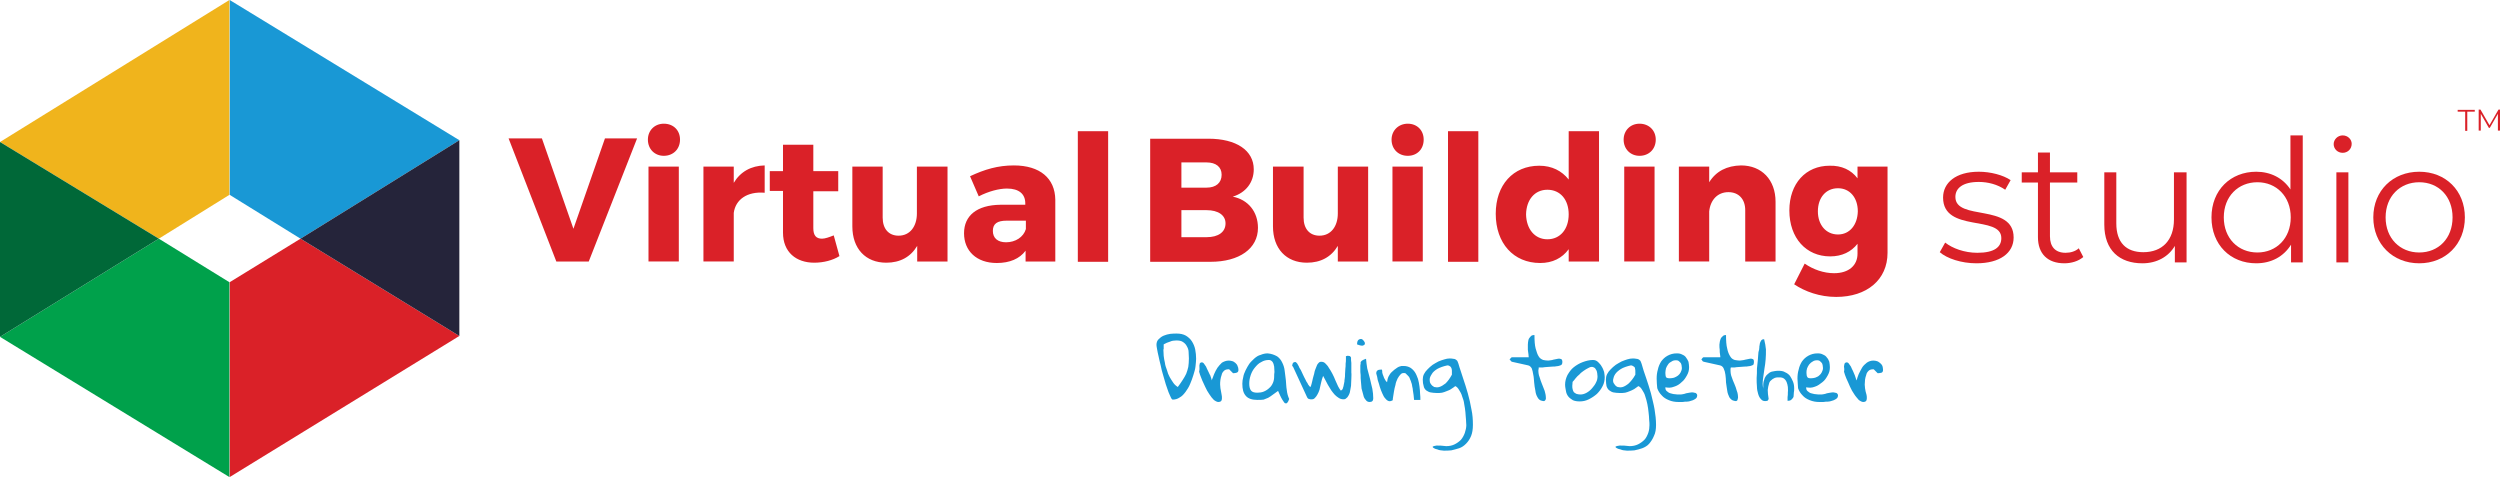
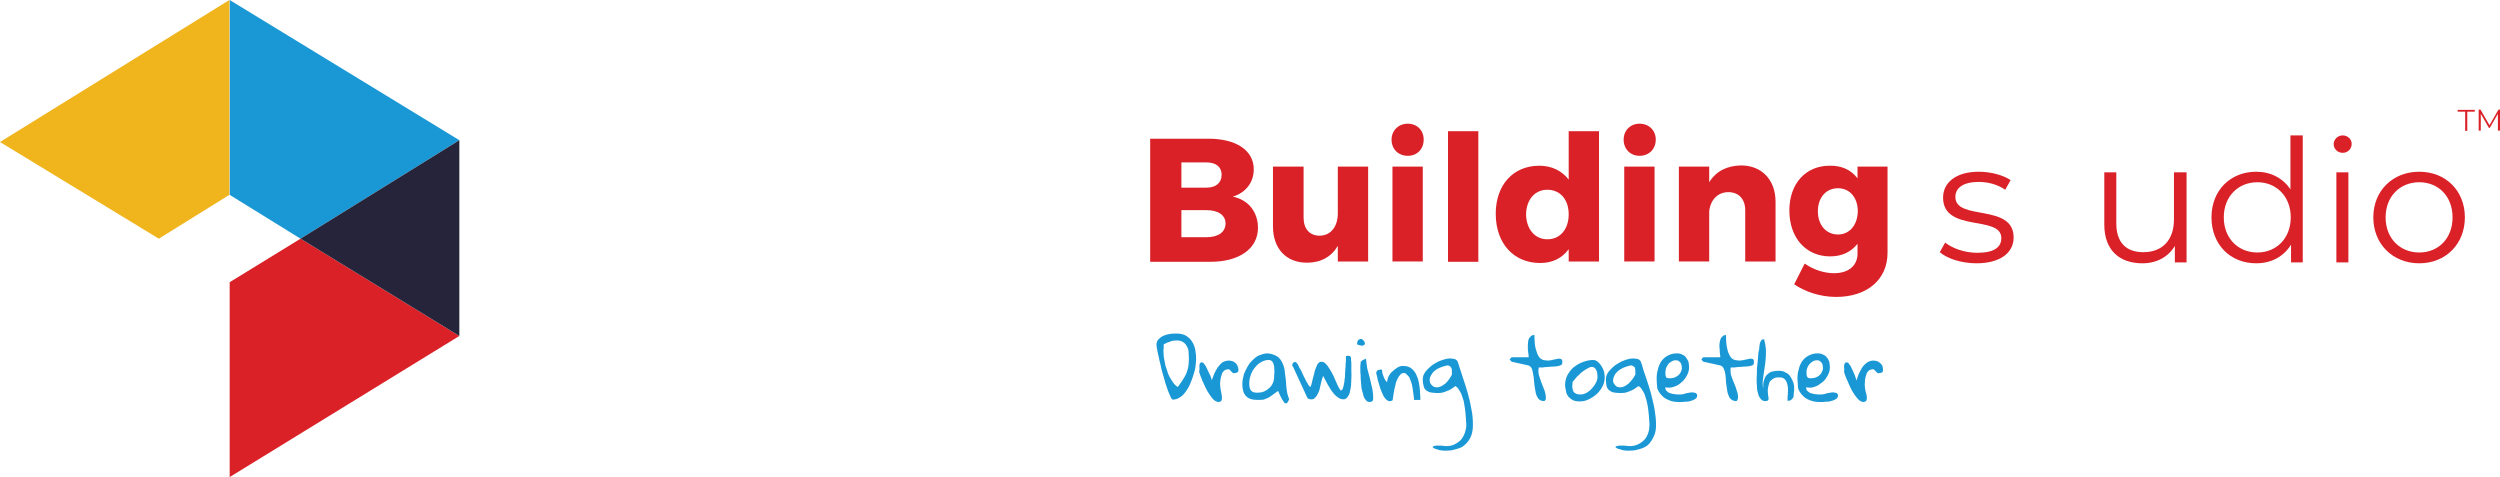
<svg xmlns="http://www.w3.org/2000/svg" id="Layer_1" x="0px" y="0px" viewBox="0 0 832.7 158.9" style="enable-background:new 0 0 832.7 158.9;" xml:space="preserve">
  <style type="text/css"> .st0{fill:#1998D5;} .st1{fill:#DA2128;} .st2{fill:#25243A;} .st3{fill:#F0B41C;} .st4{fill:#00A14B;} .st5{fill:#006838;} </style>
  <g>
    <polygon class="st0" points="76.5,0 76.5,64.9 100.1,79.5 153,46.7 " />
    <polygon class="st1" points="76.5,94 76.5,158.9 153,111.9 100.1,79.5 " />
    <polygon class="st2" points="100.1,79.5 153,111.9 153,46.7 " />
    <polygon class="st3" points="52.9,79.5 76.4,64.9 76.4,0 0,47.3 " />
-     <polygon class="st4" points="76.4,158.9 76.4,94 52.9,79.5 52.9,79.5 0,112.2 " />
-     <polygon class="st5" points="0,112.2 52.9,79.5 0,47.3 " />
-     <path class="st1" d="M196.1,87.1l16.1-41h-10.7l-10.5,30.1l-10.5-30.1h-11.1l15.9,41H196.1z M221.1,41.2c-3.1,0-5.3,2.3-5.3,5.3 c0,3.2,2.3,5.4,5.3,5.4c3.1,0,5.4-2.2,5.4-5.4C226.5,43.4,224.3,41.2,221.1,41.2z M226.1,87.1V55.5h-10.1v31.6H226.1z M244.4,55.5 h-10.1v31.6h10.1V70.9c0.6-4.4,4.4-7.2,10.3-6.7v-9.1c-4.5,0.1-8.1,2.1-10.3,5.8V55.5z M277.7,78.4c-1.5,0.6-2.9,1.1-3.9,1.1 c-1.9,0-2.9-1-2.9-3.5V63.7h8.3V57h-8.3v-8.8h-10.1V57h-4.4v6.6h4.4v13.9c0,6.5,4.4,10,10.4,10c3.1,0,6.2-0.8,8.4-2.2L277.7,78.4z M315.5,55.5h-10.1v15.6c0,4.3-2.3,7.4-6.1,7.4c-3.3,0-5.3-2.3-5.3-6V55.5h-10.1v19.9c0,7.4,4.4,12.1,11.3,12.1 c4.6,0,8.1-1.9,10.3-5.6v5.2h10.1V55.5z M337.7,55.1c-5.3,0-9.7,1.3-14.6,3.6l2.9,6.7c3.3-1.7,6.8-2.6,9.4-2.6 c4.1,0,6.1,1.9,6.1,4.9v0.5h-8.3c-7.8,0.1-12.1,3.6-12.1,9.5c0,5.8,4.1,9.9,10.9,9.9c4.3,0,7.6-1.4,9.6-4.1v3.6h9.9V66.5 C351.4,59.4,346.4,55.1,337.7,55.1z M335.1,80.7c-2.8,0-4.4-1.4-4.4-3.8s1.5-3.4,4.6-3.4h6.4v2.8C340.9,79,338.2,80.7,335.1,80.7z M369.1,87.1V43.7H359v43.5H369.1z" />
    <path class="st1" d="M383.1,46.2v41h20.1c9.6,0,15.8-4.4,15.8-11.3c0-5.4-3.3-9.4-8.4-10.4c4.3-1.3,7-4.7,7-9.1 c0-6.3-5.8-10.2-15.1-10.2H383.1z M393.5,54.1h8.4c3.1,0,5,1.5,5,4.1c0,2.7-1.9,4.3-5,4.3h-8.4V54.1z M393.5,70h8.4 c3.9,0,6.3,1.7,6.3,4.4c0,2.9-2.4,4.6-6.3,4.6h-8.4V70z M455.7,55.5h-10.1v15.6c0,4.3-2.3,7.4-6.1,7.4c-3.3,0-5.3-2.3-5.3-6V55.5 H424v19.9c0,7.4,4.4,12.1,11.3,12.1c4.6,0,8.1-1.9,10.3-5.6v5.2h10.1V55.5z M468.9,41.2c-3.1,0-5.4,2.3-5.4,5.3 c0,3.2,2.3,5.4,5.4,5.4c3.1,0,5.3-2.2,5.3-5.4C474.2,43.4,472,41.2,468.9,41.2z M473.9,87.1V55.5h-10.1v31.6H473.9z M492.4,87.1 V43.7h-10.1v43.5H492.4z M532.6,43.7h-10.1v16.1c-2.3-2.9-5.6-4.6-9.8-4.6c-8.7,0-14.5,6.4-14.5,16c0,9.8,5.9,16.4,14.8,16.4 c4.1,0,7.3-1.6,9.5-4.6v4.1h10.1V43.7z M515.4,79.7c-4.2,0-7-3.4-7.1-8.3c0.1-4.9,2.9-8.2,7.1-8.2c4.3,0,7.1,3.3,7.1,8.2 C522.5,76.3,519.7,79.7,515.4,79.7z M546.1,41.2c-3.1,0-5.3,2.3-5.3,5.3c0,3.2,2.3,5.4,5.3,5.4c3.1,0,5.4-2.2,5.4-5.4 C551.5,43.4,549.2,41.2,546.1,41.2z M551.1,87.1V55.5H541v31.6H551.1z M579.9,55.1c-4.7,0.1-8.3,1.9-10.6,5.6v-5.2h-10.1v31.6h10.1 V70.4c0.4-3.8,2.8-6.4,6.4-6.4c3.4,0,5.6,2.3,5.6,6v17.1h10.1V67.2C591.4,59.9,586.8,55.1,579.9,55.1z M628.8,55.5h-10.1v3.9 c-2.1-2.8-5.3-4.3-9.3-4.2c-7.9,0-13.4,5.9-13.4,14.9c0,9.2,5.6,15.3,13.6,15.3c3.9,0,7-1.5,9.1-4.2v3.3c0,3.9-2.9,6.5-7.8,6.5 c-3.4,0-6.9-1.2-9.8-3.2l-3.5,6.9c3.6,2.4,8.5,4.2,14,4.2c10.2,0,17.1-5.7,17.1-14.7V55.5z M612.2,78.1c-4,0-6.7-3.2-6.7-7.7 c0-4.6,2.7-7.7,6.7-7.7c3.9,0,6.6,3.1,6.6,7.7C618.7,74.9,616.1,78.1,612.2,78.1z" />
    <g id="_2779816285696_1_">
      <path class="st0" d="M385.2,114.9c0-0.8,0.2-1.4,0.7-1.9c0.5-0.5,1-0.9,1.7-1.2c0.7-0.3,1.5-0.5,2.2-0.6c0.8-0.1,1.5-0.1,2.1-0.1 c1.2,0,2.2,0.2,3.1,0.7c0.8,0.5,1.5,1.1,2,1.9c0.5,0.8,0.9,1.7,1.1,2.7s0.3,2.1,0.3,3.1c0,0.7-0.1,1.5-0.2,2.5 c-0.1,1-0.4,1.9-0.7,2.9c-0.3,1-0.7,2.1-1.1,3c-0.4,1-1,1.9-1.5,2.6c-0.6,0.8-1.2,1.5-2,1.9c-0.7,0.5-1.5,0.7-2.3,0.7 c-0.1,0-0.4-0.2-0.6-0.7s-0.5-1-0.8-1.8c-0.2-0.7-0.6-1.6-0.9-2.6c-0.3-1-0.6-2-0.9-3.1c-0.3-1-0.6-2.1-0.8-3.2 c-0.3-1.1-0.5-2.1-0.7-3s-0.4-1.7-0.5-2.4C385.3,115.7,385.2,115.2,385.2,114.9z M387.5,116.5c0,0.6,0.1,1.2,0.1,2 c0.1,0.8,0.2,1.5,0.4,2.3c0.1,0.9,0.4,1.7,0.7,2.5c0.2,0.8,0.5,1.6,0.9,2.3c0.4,0.7,0.8,1.3,1.2,1.9s1,1.1,1.5,1.4 c0.7-0.9,1.2-1.7,1.6-2.3c0.5-0.7,0.9-1.5,1.2-2.1c0.3-0.7,0.5-1.5,0.7-2.3c0.1-0.8,0.2-1.7,0.2-2.8c0-0.7-0.1-1.5-0.1-2.2 s-0.3-1.4-0.6-1.9c-0.3-0.6-0.7-1-1.3-1.4c-0.6-0.4-1.3-0.5-2.2-0.5c-0.7,0-1.5,0.1-2.1,0.4c-0.7,0.2-1.4,0.5-2.1,0.9 c0,0.1,0,0.1,0,0.4c0,0.1,0,0.3,0,0.5s0,0.4,0,0.6C387.6,116.3,387.5,116.4,387.5,116.5z M399.5,122.1c0-0.1,0-0.4,0-0.5 c0.1-0.1,0.1-0.4,0.1-0.5c0.1-0.1,0.1-0.2,0.3-0.3c0.1-0.1,0.3-0.1,0.5-0.1c0.1,0,0.4,0.1,0.6,0.4c0.2,0.3,0.5,0.7,0.7,1 c0.2,0.4,0.4,1,0.7,1.5c0.3,0.5,0.4,1,0.7,1.4c0.1,0.4,0.3,0.9,0.4,1.2c0.1,0.3,0.1,0.4,0.1,0.5c0.3-0.7,0.5-1.4,0.8-2.1 c0.3-0.7,0.7-1.5,1.1-2.1s1-1.2,1.5-1.7c0.7-0.4,1.4-0.7,2.3-0.7c0.4,0,0.8,0.1,1.2,0.2c0.4,0.1,0.7,0.4,1,0.6 c0.3,0.3,0.6,0.6,0.7,1c0.2,0.4,0.3,0.8,0.3,1.3c0,0.4-0.1,0.7-0.5,0.9c-0.3,0.1-0.7,0.2-1.1,0.2h-0.2l-1.2-1.2c0,0,0,0-0.1-0.1 h-0.1h-0.1c-0.7,0-1.2,0.2-1.5,0.5c-0.4,0.4-0.7,0.8-0.8,1.4c-0.2,0.5-0.3,1-0.4,1.6c-0.1,0.6-0.1,1.2-0.1,1.6 c0,0.4,0.1,0.7,0.1,1.2c0.1,0.4,0.1,0.7,0.2,1.1c0.1,0.4,0.1,0.7,0.2,1.1c0.1,0.4,0.1,0.7,0.1,1.2c0,0.8-0.4,1.2-1.2,1.2 c-0.4,0-1-0.3-1.5-0.7c-0.5-0.5-1-1.1-1.5-1.9c-0.5-0.7-1-1.6-1.4-2.5c-0.4-1-0.9-1.8-1.2-2.7c-0.4-0.9-0.6-1.6-0.8-2.3 C399.6,123,399.5,122.4,399.5,122.1z M425.7,130.2c-0.7,0.5-1.3,0.9-1.8,1.3c-0.5,0.4-1,0.7-1.5,1c-0.5,0.2-1,0.4-1.5,0.6 c-0.6,0.1-1.2,0.1-2.1,0.1c-1.7,0-3-0.4-3.8-1.3c-0.9-1-1.2-2.3-1.2-4.1c0-0.7,0.1-1.5,0.3-2.2c0.1-0.7,0.4-1.5,0.8-2.3 s0.8-1.5,1.2-2.1c0.5-0.7,1.1-1.2,1.7-1.8c0.7-0.6,1.3-1,2.1-1.2c0.7-0.3,1.5-0.5,2.3-0.5c1.3,0.1,2.3,0.5,3.2,1 c0.7,0.5,1.3,1.2,1.7,2.1c0.4,0.8,0.7,1.7,0.8,2.7c0.1,1,0.3,2.1,0.4,3.2c0.1,1,0.1,2.1,0.3,3.2c0.1,1.1,0.4,2.1,0.8,3 c-0.2,0.6-0.4,1-0.7,1.3c-0.2,0.2-0.4,0.2-0.7,0.1c-0.2-0.1-0.5-0.6-0.9-1.2C426.6,132.3,426.2,131.3,425.7,130.2z M416.1,127.8 c0,1,0.2,1.8,0.6,2.3c0.4,0.5,1.1,0.7,2.1,0.7c0.7,0,1.5-0.1,2.2-0.4c0.7-0.3,1.3-0.7,1.8-1.2c0.5-0.4,0.9-1,1.2-1.7 c0.3-0.7,0.4-1.4,0.4-2.2c0-0.4,0-0.8,0.1-1.4c0-0.6-0.1-1.2-0.1-1.8c-0.1-0.7-0.3-1.2-0.5-1.5c-0.3-0.4-0.7-0.7-1.2-0.7 c-1,0-1.8,0.2-2.6,0.7c-0.9,0.4-1.5,1.1-2.1,1.8c-0.6,0.7-1.1,1.6-1.4,2.5C416.2,126.1,416.1,126.9,416.1,127.8z M430.4,121.9 c0-0.3,0.1-0.6,0.2-0.9c0.1-0.2,0.4-0.4,0.7-0.4c0,0,0,0,0.1,0h0.1c0.1,0,0.1,0,0.1,0c0.1,0.1,0.1,0.1,0.3,0.3 c0.1,0.1,0.3,0.3,0.3,0.4c0.1,0.1,0.1,0.3,0.4,0.7c0.1,0.4,0.4,0.8,0.7,1.3c0.2,0.5,0.5,1,0.7,1.5c0.3,0.6,0.5,1.1,0.8,1.6 c0.2,0.4,0.4,0.9,0.7,1.2c0.1,0.4,0.3,0.6,0.4,0.7c0,0.1,0.1,0.1,0.2,0.3c0.1,0.1,0.3,0.3,0.4,0.3c0.1-0.2,0.3-0.7,0.4-1.2 c0.1-0.5,0.3-1.1,0.4-1.7s0.4-1.2,0.5-1.9c0.1-0.7,0.4-1.2,0.6-1.8c0.2-0.6,0.4-1,0.7-1.3c0.3-0.4,0.6-0.5,1-0.5 c0.4,0,0.9,0.1,1.3,0.5c0.4,0.4,0.9,0.9,1.2,1.5c0.4,0.6,0.8,1.2,1.2,2c0.4,0.7,0.7,1.5,1,2.2c0.3,0.7,0.6,1.3,0.9,2 c0.3,0.6,0.6,1,0.9,1.4c0.2-0.1,0.4-0.2,0.6-0.5c0.1-0.3,0.2-0.7,0.3-1c0.1-0.4,0.1-0.7,0.2-1c0-0.2,0.1-0.4,0.1-0.5 c0-0.2,0-0.5,0.1-1c0.1-0.4,0.1-1,0.1-1.5c0-0.5,0.1-1.1,0.1-1.7c0.1-0.6,0.1-1.2,0.1-1.8c0.1-0.5,0.1-1,0.1-1.5c0-0.4,0-0.7,0-1 c0.1,0,0.1,0,0.3,0c0.1-0.1,0.2-0.1,0.3-0.1c0.3,0,0.5,0.1,0.7,0.1c0.1,0.1,0.4,0.3,0.4,0.6c0,0.1,0,0.4,0,0.7 c0,0.3,0.1,0.7,0.1,1c0,0.4,0,0.7,0,1.1s0,0.6,0,0.7c0,0.3,0,0.7,0,1.4c0.1,0.6,0,1.2,0,2.1c0,0.7-0.1,1.5-0.1,2.3 c-0.1,0.8-0.3,1.5-0.4,2.2c-0.2,0.7-0.5,1.2-0.8,1.6c-0.4,0.4-0.7,0.7-1.2,0.7c-0.6,0-1.1-0.1-1.6-0.4c-0.5-0.3-1-0.7-1.4-1.1 c-0.4-0.5-0.9-1-1.2-1.5c-0.4-0.6-0.7-1.2-1.1-1.8c-0.3-0.6-0.6-1.1-0.9-1.7c-0.3-0.5-0.5-1-0.7-1.3c-0.1,0.4-0.2,0.7-0.4,1.2 c-0.1,0.5-0.3,1-0.4,1.6c-0.1,0.6-0.3,1.2-0.4,1.8c-0.2,0.6-0.4,1.1-0.7,1.6c-0.2,0.4-0.5,0.8-0.8,1.1c-0.3,0.4-0.7,0.5-1,0.5 c-0.2,0-0.4,0-0.5,0c-0.1,0-0.3,0-0.4-0.1c-0.1,0-0.2-0.1-0.4-0.1c-0.1-0.1-0.1-0.2-0.3-0.4l-4.7-10.2c0,0-0.1-0.1-0.1-0.2 C430.4,122,430.4,122,430.4,121.9z M453.1,123.3c0-0.1,0-0.3,0-0.5c0-0.3,0-0.5,0-0.8c0-0.3,0-0.6,0.1-0.8c0-0.3,0-0.4,0-0.6 c0.2-0.3,0.4-0.5,0.8-0.7c0.3-0.1,0.6-0.3,1-0.4c0.1,1,0.2,2.1,0.4,3.2c0.3,1.1,0.6,2.3,0.9,3.4c0.3,1.2,0.5,2.3,0.8,3.4 c0.2,1.1,0.3,2.2,0.3,3.2c0,0.8-0.4,1.2-1.2,1.2c-0.5,0-1-0.2-1.3-0.7c-0.4-0.4-0.7-1-0.8-1.6c-0.2-0.7-0.4-1.4-0.6-2.2 c-0.1-0.8-0.1-1.6-0.2-2.3c-0.1-0.8-0.1-1.5-0.1-2.2C453.1,124.2,453.1,123.7,453.1,123.3z M453.4,112.9c0.4,0.1,0.7,0.4,0.9,0.7 c0.2,0.3,0.4,0.6,0.3,0.9c0,0.3-0.2,0.4-0.6,0.6c-0.4,0.1-1,0-2-0.4c0-0.5,0.1-1,0.3-1.3C452.5,113.1,452.9,112.9,453.4,112.9z M458.4,124.4c0-0.4,0.1-0.8,0.4-1c0.2-0.2,0.7-0.3,1.2-0.3h0.3c0.1,0.3,0.1,0.7,0.1,1c0.1,0.4,0.2,0.8,0.4,1.2 c0.1,0.4,0.3,0.8,0.5,1.1c0.2,0.4,0.4,0.7,0.7,0.9c0.1-0.7,0.2-1.3,0.5-1.9c0.3-0.6,0.7-1.2,1.2-1.6c0.4-0.4,1-0.9,1.5-1.2 c0.5-0.4,1.1-0.6,1.6-0.7h0.7c0.9,0,1.6,0.2,2.3,0.6c0.6,0.4,1.1,0.9,1.5,1.5s0.7,1.4,1,2.2c0.2,0.8,0.4,1.6,0.5,2.5 c0.1,0.8,0.2,1.7,0.2,2.4c0.1,0.8,0.1,1.5,0.1,2.1H471c-0.1-1.1-0.2-2.2-0.4-3.2c0-0.4-0.1-0.8-0.2-1.2c-0.1-0.5-0.1-0.9-0.3-1.3 c-0.1-0.4-0.2-0.7-0.4-1.1c-0.1-0.4-0.3-0.7-0.4-0.9c-0.1-0.1-0.1-0.1-0.3-0.3c-0.1-0.1-0.2-0.3-0.4-0.4c-0.1-0.1-0.2-0.3-0.4-0.4 c-0.1-0.1-0.1-0.1-0.1-0.1c-0.6-0.1-1.1-0.1-1.5,0.3c-0.4,0.4-0.8,0.9-1.1,1.5c-0.3,0.7-0.6,1.3-0.7,2.1c-0.2,0.7-0.4,1.5-0.5,2.2 c-0.1,0.7-0.2,1.3-0.3,1.9c-0.1,0.5-0.1,0.8-0.1,1c-0.5,0.3-1,0.4-1.3,0.3c-0.4-0.1-0.8-0.4-1.2-0.9c-0.4-0.4-0.7-1-1-1.7 s-0.6-1.4-0.8-2.1s-0.4-1.5-0.7-2.3C458.8,125.8,458.6,125,458.4,124.4z M481.7,148.6c1.1,0,2-0.2,2.8-0.6 c0.8-0.4,1.5-0.9,2.1-1.5c0.6-0.7,1-1.5,1.3-2.3c0.3-0.9,0.5-1.8,0.5-2.6c0-0.4-0.1-1.1-0.1-1.8c-0.1-0.7-0.1-1.6-0.2-2.5 c-0.1-0.9-0.2-1.8-0.4-2.7c-0.1-1-0.4-1.8-0.7-2.6c-0.2-0.8-0.6-1.5-1-2.1c-0.4-0.7-0.8-1.1-1.3-1.3c-0.4,0.4-1,0.7-1.4,1 c-0.4,0.3-1,0.5-1.5,0.7c-0.5,0.2-1,0.4-1.5,0.5c-0.5,0.1-1.1,0.1-1.7,0.1c-0.8,0-1.5-0.1-2.1-0.2c-0.6-0.1-1-0.4-1.5-0.7 c-0.4-0.4-0.7-0.8-0.8-1.4c-0.2-0.6-0.3-1.3-0.3-2.2c0-0.6,0.1-1.2,0.4-1.8c0.3-0.6,0.7-1.1,1.2-1.6c0.5-0.5,1-1,1.7-1.5 c0.6-0.4,1.2-0.7,1.9-1.1c0.7-0.3,1.3-0.5,2-0.7c0.6-0.2,1.2-0.3,1.7-0.3c0.4,0,0.9,0,1.2,0.1c0.4,0,0.6,0.1,0.8,0.2 c0.2,0.1,0.4,0.3,0.6,0.5c0.1,0.3,0.3,0.6,0.4,1c0.4,1.5,1,3,1.5,4.7c0.6,1.7,1.1,3.4,1.6,5.1c0.5,1.8,0.9,3.5,1.2,5.3 c0.4,1.8,0.5,3.5,0.5,5.2c0,1.5-0.2,2.7-0.6,3.7c-0.4,1-1,1.9-1.7,2.6s-1.4,1.2-2.3,1.5c-0.9,0.3-1.8,0.5-2.6,0.7 c-0.9,0.1-1.7,0.1-2.5,0.1c-0.8-0.1-1.5-0.1-2.1-0.4c-0.6-0.1-1-0.3-1.3-0.5s-0.4-0.4-0.2-0.5c0.1-0.1,0.6-0.2,1.2-0.3 C479.3,148.4,480.3,148.4,481.7,148.6z M482.1,121.7c-1.4,0.3-2.5,0.7-3.4,1.2c-0.8,0.5-1.5,1.1-1.8,1.7c-0.4,0.6-0.7,1.2-0.7,1.8 c0,0.7,0.1,1.2,0.4,1.5c0.2,0.4,0.7,0.8,1.1,1c0.5,0.1,1.1,0.2,1.7,0c0.7-0.2,1.3-0.6,2.1-1.2c0.7-0.7,1.4-1.6,2.1-2.9 c0-0.3,0-0.7,0-1c0-0.4,0-0.7-0.1-1c-0.1-0.3-0.2-0.5-0.4-0.7S482.5,121.7,482.1,121.7z M502.8,119.8c0-0.1,0-0.1,0.1-0.1 c0,0,0-0.1,0-0.1c0.1-0.1,0.2-0.2,0.4-0.4c0.1-0.1,0.2-0.2,0.2-0.2h5.7c0-0.1-0.1-0.5-0.1-1c-0.1-0.4-0.1-1-0.2-1.5 c0-0.5,0-1.1,0-1.7c0-0.6,0.1-1.1,0.2-1.6c0.1-0.4,0.4-0.8,0.7-1.1c0.3-0.4,0.7-0.5,1.3-0.5c0,1.9,0.1,3.4,0.4,4.5 c0.3,1.1,0.6,2,1,2.6c0.4,0.7,1,1,1.5,1.2c0.5,0.1,1.1,0.2,1.7,0.2c0.6-0.1,1.2-0.1,1.7-0.3c0.6-0.1,1.1-0.2,1.5-0.3 c0.4-0.1,0.8,0,1.1,0.1c0.2,0.1,0.4,0.4,0.4,1c0,0.4-0.1,0.7-0.3,0.9c-0.1,0.1-0.5,0.3-1,0.4c-0.1,0-0.4,0.1-0.7,0.1 c-0.4,0.1-0.7,0.1-1.2,0.1c-0.4,0-0.9,0.1-1.4,0.1c-0.4,0-1,0.1-1.3,0.1c-0.4,0.1-0.8,0.1-1.2,0.1c-0.4,0-0.7,0-0.8,0 c0,0.1,0,0.3,0,0.5c-0.1,0.2-0.1,0.4-0.1,0.4c0,0.8,0.1,1.6,0.4,2.3c0.2,0.8,0.5,1.5,0.8,2.3c0.3,0.7,0.6,1.5,0.9,2.3 c0.2,0.7,0.4,1.5,0.4,2.3c0,0.1,0,0.3,0,0.4c-0.1,0.1-0.1,0.3-0.2,0.4c-0.1,0.1-0.1,0.2-0.4,0.3c-0.1,0-0.4,0-0.7-0.1 c-0.7-0.1-1.2-0.6-1.5-1.2c-0.4-0.7-0.6-1.3-0.7-2.2c-0.2-0.8-0.3-1.8-0.4-2.7c-0.1-0.9-0.1-1.8-0.3-2.6c-0.1-0.8-0.3-1.5-0.5-2.1 c-0.3-0.5-0.7-0.9-1.2-1l-5.4-1.2c-0.1,0-0.1-0.1-0.3-0.2c-0.1-0.1-0.2-0.3-0.3-0.4c0,0,0-0.1,0-0.1 C502.8,119.9,502.8,119.8,502.8,119.8z M521.3,128.1c0-1.1,0.3-2.2,0.8-3.2c0.6-1,1.2-1.9,2.1-2.6c0.9-0.7,1.9-1.3,3-1.7 c1.1-0.4,2.2-0.7,3.4-0.7c0.6,0,1.2,0.2,1.7,0.7c0.4,0.4,0.9,0.9,1.2,1.5c0.4,0.6,0.6,1.2,0.8,1.8c0.1,0.7,0.2,1.2,0.2,1.7 c0,1-0.2,2.1-0.7,3c-0.5,1-1.1,1.8-1.9,2.6c-0.8,0.7-1.7,1.3-2.7,1.8c-1,0.5-2,0.7-3,0.7c-0.9,0-1.6-0.1-2.3-0.4 c-0.6-0.4-1.1-0.7-1.5-1.2c-0.4-0.5-0.7-1.1-0.8-1.8C521.5,129.7,521.3,128.9,521.3,128.1z M523.7,128.4c0,0.5,0,0.9,0.1,1.2 c0.1,0.4,0.2,0.7,0.4,1c0.2,0.2,0.5,0.4,0.9,0.6c0.4,0.1,0.8,0.2,1.3,0.2c0.7,0,1.4-0.2,2.1-0.6c0.7-0.4,1.3-0.9,1.8-1.5 c0.5-0.6,1-1.2,1.3-1.9c0.4-0.7,0.5-1.4,0.5-2.1c0-0.3-0.1-0.6-0.1-1c-0.1-0.4-0.1-0.7-0.3-1s-0.3-0.6-0.6-0.8 c-0.2-0.1-0.5-0.3-0.9-0.3c-0.4,0-0.7,0.1-1.2,0.4s-1,0.5-1.5,0.9c-0.4,0.3-1,0.7-1.4,1.2c-0.5,0.4-1,0.9-1.3,1.3s-0.7,0.9-1,1.2 C523.8,127.8,523.7,128.1,523.7,128.4z M542.8,148.6c1,0,2-0.2,2.8-0.6c0.8-0.4,1.5-0.9,2.1-1.5s1-1.5,1.3-2.3 c0.3-0.9,0.4-1.8,0.4-2.6c0-0.4,0-1.1-0.1-1.8c0-0.7-0.1-1.6-0.2-2.5c-0.1-0.9-0.2-1.8-0.4-2.7s-0.4-1.8-0.7-2.6 c-0.2-0.8-0.6-1.5-1-2.1c-0.4-0.7-0.8-1.1-1.3-1.3c-0.5,0.4-1,0.7-1.4,1c-0.5,0.3-1,0.5-1.5,0.7c-0.5,0.2-1,0.4-1.5,0.5 c-0.6,0.1-1.1,0.1-1.8,0.1c-0.8,0-1.5-0.1-2.1-0.2c-0.5-0.1-1-0.4-1.4-0.7s-0.7-0.8-0.9-1.4c-0.1-0.6-0.2-1.3-0.2-2.2 c0-0.6,0.1-1.2,0.4-1.8c0.3-0.6,0.7-1.1,1.2-1.6c0.5-0.5,1-1,1.7-1.5c0.6-0.4,1.2-0.7,1.9-1.1c0.7-0.3,1.3-0.5,1.9-0.7 c0.7-0.2,1.2-0.3,1.8-0.3c0.4,0,0.9,0,1.2,0.1c0.3,0,0.6,0.1,0.8,0.2c0.2,0.1,0.4,0.3,0.6,0.5c0.1,0.3,0.3,0.6,0.4,1 c0.4,1.5,0.9,3,1.5,4.7c0.6,1.7,1.1,3.4,1.6,5.1c0.4,1.8,0.9,3.5,1.2,5.3c0.3,1.8,0.5,3.5,0.5,5.2c0,1.5-0.2,2.7-0.7,3.7 c-0.4,1-1,1.9-1.6,2.6s-1.5,1.2-2.3,1.5c-0.8,0.3-1.7,0.5-2.6,0.7c-0.9,0.1-1.7,0.1-2.5,0.1c-0.9-0.1-1.5-0.1-2.1-0.4 c-0.6-0.1-1.1-0.3-1.4-0.5s-0.4-0.4-0.2-0.5c0.1-0.1,0.6-0.2,1.3-0.3C540.4,148.4,541.4,148.4,542.8,148.6z M543.2,121.7 c-1.3,0.3-2.5,0.7-3.3,1.2c-0.8,0.5-1.5,1.1-1.9,1.7c-0.4,0.6-0.6,1.2-0.7,1.8c-0.1,0.7,0.1,1.2,0.4,1.5c0.2,0.4,0.6,0.8,1.1,1 c0.5,0.1,1,0.2,1.7,0c0.6-0.2,1.3-0.6,2-1.2c0.7-0.7,1.5-1.6,2.2-2.9c0-0.3,0-0.7,0-1c0-0.4,0-0.7-0.1-1c0-0.3-0.1-0.5-0.4-0.7 S543.6,121.7,543.2,121.7z M551.8,126.1c0-1,0.1-2,0.4-3c0.2-1,0.6-1.9,1.1-2.7c0.6-0.8,1.2-1.4,2.1-1.9c0.9-0.5,1.9-0.8,3.1-0.8 c0.7,0,1.3,0.1,1.8,0.4c0.5,0.2,1,0.5,1.3,1c0.3,0.4,0.6,0.9,0.8,1.4c0.1,0.6,0.2,1.2,0.2,1.8c0,1-0.2,1.8-0.7,2.7s-1,1.7-1.8,2.3 c-0.7,0.7-1.5,1.2-2.5,1.5c-1,0.4-1.9,0.4-2.9,0.2c0,0.6,0.1,1,0.5,1.3c0.4,0.3,0.7,0.6,1.2,0.7c0.4,0.1,1,0.3,1.5,0.3 c0.5,0.1,1,0.1,1.4,0.1c0.4,0,0.9,0,1.2-0.1c0.4-0.1,0.7-0.1,1.1-0.3c0.4-0.1,0.7-0.1,1.1-0.2c0.4-0.1,0.8-0.1,1.2-0.1 c0.1,0,0.3,0.1,0.4,0.1c0.2,0,0.4,0.1,0.5,0.1c0.1,0.1,0.3,0.2,0.4,0.4c0.1,0.1,0.1,0.3,0.1,0.5c0,0.3-0.1,0.6-0.4,0.9 c-0.2,0.2-0.6,0.4-1,0.6c-0.4,0.1-0.9,0.3-1.3,0.4c-0.5,0.1-1,0.1-1.4,0.1c-0.4,0.1-0.9,0.1-1.2,0.1c-0.4,0-0.7,0-0.9,0 c-1.2,0-2.3-0.2-3.2-0.6c-1-0.4-1.8-0.9-2.4-1.6c-0.7-0.7-1.2-1.5-1.5-2.4C551.9,128.3,551.8,127.2,551.8,126.1z M554.7,124.2 c0,0.7,0.1,1.1,0.2,1.4c0.2,0.3,0.7,0.4,1.3,0.4c0.5,0,1-0.1,1.4-0.2c0.5-0.2,0.9-0.4,1.3-0.7c0.4-0.3,0.7-0.7,0.9-1.1 s0.4-0.9,0.4-1.4c0-0.3-0.1-0.6-0.1-0.9c-0.1-0.3-0.1-0.6-0.3-0.8c-0.1-0.2-0.4-0.4-0.6-0.6c-0.2-0.2-0.5-0.3-0.9-0.3 c-0.6,0-1.1,0.1-1.5,0.4c-0.4,0.2-0.9,0.5-1.2,1c-0.3,0.4-0.5,0.8-0.7,1.3C554.8,123.3,554.7,123.7,554.7,124.2z" />
      <path class="st0" d="M566.7,119.8c0-0.1,0-0.1,0-0.1c0,0,0-0.1,0.1-0.1c0.1-0.1,0.1-0.2,0.3-0.4c0.1-0.1,0.2-0.2,0.3-0.2h5.6 c0-0.1,0-0.5-0.1-1c-0.1-0.4-0.1-1-0.1-1.5c-0.1-0.5-0.1-1.1-0.1-1.7c0.1-0.6,0.1-1.1,0.3-1.6c0.1-0.4,0.3-0.8,0.7-1.1 c0.3-0.4,0.7-0.5,1.2-0.5c0,1.9,0.1,3.4,0.4,4.5c0.2,1.1,0.6,2,1,2.6c0.4,0.7,0.9,1,1.5,1.2c0.6,0.1,1.1,0.2,1.7,0.2 c0.6-0.1,1.2-0.1,1.8-0.3c0.5-0.1,1-0.2,1.5-0.3c0.4-0.1,0.8,0,1,0.1c0.3,0.1,0.4,0.4,0.4,1c0,0.4-0.1,0.7-0.2,0.9 c-0.2,0.1-0.5,0.3-1,0.4c-0.1,0-0.4,0.1-0.7,0.1c-0.4,0.1-0.7,0.1-1.2,0.1c-0.4,0-0.9,0.1-1.3,0.1c-0.5,0-1,0.1-1.4,0.1 c-0.4,0.1-0.8,0.1-1.2,0.1c-0.4,0-0.6,0-0.7,0c0,0.1-0.1,0.3-0.1,0.5s0,0.4,0,0.4c0,0.8,0.1,1.6,0.4,2.3c0.3,0.8,0.5,1.5,0.9,2.3 c0.3,0.7,0.6,1.5,0.8,2.3c0.3,0.7,0.4,1.5,0.4,2.3c0,0.1-0.1,0.3-0.1,0.4c0,0.1-0.1,0.3-0.1,0.4c-0.1,0.1-0.2,0.2-0.4,0.3 c-0.1,0-0.4,0-0.7-0.1c-0.7-0.1-1.2-0.6-1.6-1.2c-0.3-0.7-0.6-1.3-0.7-2.2c-0.1-0.8-0.3-1.8-0.4-2.7c0-0.9-0.1-1.8-0.2-2.6 c-0.1-0.8-0.3-1.5-0.6-2.1c-0.2-0.5-0.7-0.9-1.2-1l-5.4-1.2c-0.1,0-0.2-0.1-0.4-0.2c-0.1-0.1-0.2-0.3-0.2-0.4 c-0.1,0-0.1-0.1-0.1-0.1C566.7,119.9,566.7,119.8,566.7,119.8z M586,115.7c0-0.2,0-0.5,0.1-0.8c0-0.3,0.1-0.6,0.2-0.9 c0.1-0.3,0.3-0.5,0.4-0.7c0.2-0.2,0.4-0.3,0.7-0.3c0.1,0,0.1,0,0.1,0c0.1,0,0.1,0,0.1,0c0.3,1.2,0.5,2.3,0.6,3.4 c0,1.1,0,2.3-0.1,3.3c-0.1,1.1-0.2,2.1-0.4,3.1c-0.1,1-0.3,1.9-0.4,2.8c-0.1,0.8-0.2,1.5-0.2,2.2s0.1,1.2,0.3,1.7 c-0.1-0.3-0.1-0.7-0.1-1c0-0.4,0-0.9,0.1-1.3c0.1-0.4,0.3-0.9,0.4-1.3c0.2-0.4,0.5-0.9,0.9-1.2c0.4-0.4,0.8-0.7,1.4-0.9 c0.6-0.1,1.3-0.3,2.2-0.3s1.7,0.1,2.3,0.5c0.7,0.3,1.2,0.7,1.6,1.2c0.4,0.6,0.7,1.2,1,1.9s0.4,1.5,0.4,2.3c0,0.4,0,0.9-0.1,1.3 c0,0.5-0.1,1-0.1,1.4c-0.1,0.4-0.4,0.7-0.7,1c-0.3,0.3-0.7,0.4-1.3,0.4c0-0.3,0-0.7,0-1.2c0.1-0.5,0.1-1.1,0.1-1.7 c0.1-0.5,0-1.1,0-1.7c-0.1-0.6-0.2-1.2-0.4-1.6c-0.2-0.5-0.5-0.9-0.9-1.2c-0.4-0.3-0.9-0.4-1.5-0.4c-0.2,0-0.5,0-0.8,0 c-0.4,0.1-0.7,0.1-1,0.3c-0.3,0.1-0.7,0.4-1,0.7c-0.4,0.3-0.6,0.7-0.7,1.2c-0.2,0.5-0.3,1.2-0.4,2c0,0.8,0.1,1.8,0.3,3 c-0.1,0.3-0.3,0.5-0.4,0.6c-0.2,0-0.4,0.1-0.7,0.1c-0.7,0-1.1-0.2-1.5-0.7c-0.4-0.4-0.7-1-0.9-1.7c-0.2-0.7-0.4-1.5-0.4-2.4 c-0.1-1-0.1-1.9-0.1-2.9c0.1-1,0.1-2,0.1-3.1c0.1-1,0.2-2.1,0.3-2.9c0.1-1,0.1-1.8,0.2-2.6C585.9,116.7,586,116.2,586,115.7z M598.7,126.1c0-1,0.1-2,0.4-3c0.2-1,0.6-1.9,1.1-2.7c0.6-0.8,1.2-1.4,2.1-1.9c0.9-0.5,1.9-0.8,3.1-0.8c0.7,0,1.3,0.1,1.8,0.4 c0.5,0.2,1,0.5,1.3,1c0.4,0.4,0.6,0.9,0.8,1.4c0.1,0.6,0.2,1.2,0.2,1.8c0,1-0.2,1.8-0.7,2.7s-1,1.7-1.8,2.3s-1.5,1.2-2.5,1.5 c-1,0.4-1.9,0.4-2.9,0.2c0,0.6,0.1,1,0.5,1.3c0.4,0.3,0.7,0.6,1.2,0.7c0.5,0.1,1,0.3,1.5,0.3c0.6,0.1,1,0.1,1.4,0.1 c0.4,0,0.9,0,1.2-0.1c0.4-0.1,0.7-0.1,1.1-0.3c0.4-0.1,0.7-0.1,1.1-0.2c0.4-0.1,0.8-0.1,1.2-0.1c0.1,0,0.3,0.1,0.4,0.1 c0.2,0,0.4,0.1,0.5,0.1c0.1,0.1,0.3,0.2,0.4,0.4s0.1,0.3,0.1,0.5c0,0.3-0.1,0.6-0.4,0.9c-0.2,0.2-0.6,0.4-1,0.6 c-0.4,0.1-0.8,0.3-1.3,0.4c-0.5,0.1-1,0.1-1.4,0.1c-0.4,0.1-0.9,0.1-1.2,0.1c-0.4,0-0.7,0-0.9,0c-1.2,0-2.2-0.2-3.2-0.6 c-1-0.4-1.8-0.9-2.4-1.6c-0.7-0.7-1.2-1.5-1.5-2.4C598.9,128.3,598.7,127.2,598.7,126.1z M601.7,124.2c0,0.7,0.1,1.1,0.3,1.4 c0.1,0.3,0.6,0.4,1.2,0.4c0.5,0,1-0.1,1.4-0.2c0.5-0.2,1-0.4,1.3-0.7c0.4-0.3,0.7-0.7,0.9-1.1s0.4-0.9,0.4-1.4 c0-0.3-0.1-0.6-0.1-0.9c-0.1-0.3-0.1-0.6-0.3-0.8c-0.1-0.2-0.4-0.4-0.6-0.6c-0.2-0.2-0.5-0.3-0.9-0.3c-0.6,0-1.1,0.1-1.5,0.4 c-0.4,0.2-0.8,0.5-1.2,1c-0.3,0.4-0.5,0.8-0.7,1.3C601.7,123.3,601.7,123.7,601.7,124.2z M614.2,122.1c0-0.1,0-0.4,0.1-0.5 c0-0.1,0-0.4,0.1-0.5c0.1-0.1,0.1-0.2,0.3-0.3c0.1-0.1,0.3-0.1,0.5-0.1c0.1,0,0.4,0.1,0.6,0.4c0.2,0.3,0.5,0.7,0.7,1 c0.2,0.4,0.4,1,0.7,1.5c0.2,0.5,0.4,1,0.6,1.4c0.1,0.4,0.3,0.9,0.4,1.2c0.1,0.3,0.1,0.4,0.2,0.5c0.2-0.7,0.4-1.4,0.7-2.1 c0.4-0.7,0.7-1.5,1.1-2.1c0.4-0.7,1-1.2,1.6-1.7c0.6-0.4,1.3-0.7,2.2-0.7c0.4,0,0.9,0.1,1.2,0.2c0.4,0.1,0.7,0.4,1,0.6 c0.4,0.3,0.6,0.6,0.8,1c0.1,0.4,0.2,0.8,0.2,1.3c0,0.4-0.1,0.7-0.4,0.9c-0.4,0.1-0.7,0.2-1.1,0.2h-0.3l-1.2-1.2 c-0.1,0-0.1,0-0.1-0.1c0,0,0,0-0.1,0h-0.1c-0.7,0-1.2,0.2-1.5,0.5c-0.4,0.4-0.7,0.8-0.8,1.4c-0.2,0.5-0.3,1-0.4,1.6 c0,0.6-0.1,1.2-0.1,1.6c0,0.4,0.1,0.7,0.1,1.2c0.1,0.4,0.1,0.7,0.2,1.1c0.1,0.4,0.2,0.7,0.3,1.1c0.1,0.4,0.1,0.7,0.1,1.2 c0,0.8-0.4,1.2-1.2,1.2c-0.4,0-1-0.3-1.5-0.7c-0.4-0.5-1-1.1-1.5-1.9c-0.5-0.7-1-1.6-1.4-2.5c-0.4-1-0.8-1.8-1.2-2.7 c-0.4-0.9-0.6-1.6-0.8-2.3C614.4,123,614.2,122.4,614.2,122.1z" />
    </g>
    <g>
      <path class="st1" d="M646.1,84l1.8-3.2c2.4,1.9,6.4,3.4,10.7,3.4c5.7,0,8-1.9,8-4.9c0-7.8-19.4-1.7-19.4-13.5 c0-4.9,4.2-8.6,11.9-8.6c3.9,0,8.1,1.1,10.6,2.8l-1.8,3.2c-2.6-1.8-5.8-2.6-8.8-2.6c-5.4,0-7.8,2.1-7.8,5c0,8.1,19.4,2,19.4,13.5 c0,5.2-4.6,8.6-12.4,8.6C653.3,87.7,648.5,86.1,646.1,84z" />
-       <path class="st1" d="M693.9,85.6c-1.6,1.4-4,2.1-6.3,2.1c-5.6,0-8.8-3.2-8.8-8.7V60.8h-5.4v-3.4h5.4v-6.6h4v6.6h9.1v3.4h-9.1v17.9 c0,3.5,1.8,5.5,5.2,5.5c1.7,0,3.3-0.5,4.4-1.5L693.9,85.6z" />
      <path class="st1" d="M728.3,57.4v30h-3.9v-5.5c-2.1,3.6-6,5.8-10.8,5.8c-7.6,0-12.7-4.3-12.7-12.9V57.4h4v17c0,6.4,3.3,9.6,9,9.6 c6.3,0,10.2-4,10.2-10.9V57.4H728.3z" />
      <path class="st1" d="M767,45.1v42.3h-3.9v-5.9c-2.5,4-6.6,6.2-11.6,6.2c-8.6,0-14.9-6.2-14.9-15.3c0-9.1,6.4-15.2,14.9-15.2 c4.8,0,8.9,2.1,11.4,5.9v-18H767z M763,72.4c0-7-4.8-11.7-11.1-11.7c-6.4,0-11.2,4.7-11.2,11.7s4.8,11.7,11.2,11.7 C758.2,84.1,763,79.4,763,72.4z" />
      <path class="st1" d="M777.3,48c0-1.5,1.3-2.9,3-2.9c1.7,0,3,1.3,3,2.8c0,1.7-1.3,3-3,3C778.6,50.9,777.3,49.6,777.3,48z M778.2,57.4h4v30h-4V57.4z" />
      <path class="st1" d="M790.5,72.4c0-8.9,6.5-15.2,15.3-15.2S821,63.5,821,72.4c0,8.9-6.4,15.3-15.2,15.3S790.5,81.3,790.5,72.4z M816.9,72.4c0-7-4.7-11.7-11.1-11.7s-11.2,4.7-11.2,11.7s4.8,11.7,11.2,11.7S816.9,79.4,816.9,72.4z" />
    </g>
    <g>
      <path class="st1" d="M821.1,37.2h-2.5v-0.6h5.7v0.6h-2.5v6.4h-0.7V37.2z" />
      <path class="st1" d="M832.7,36.5v7H832v-5.6l-2.7,4.7h-0.3l-2.7-4.7v5.6h-0.7v-7h0.6l3,5.2l3-5.2H832.7z" />
    </g>
  </g>
</svg>